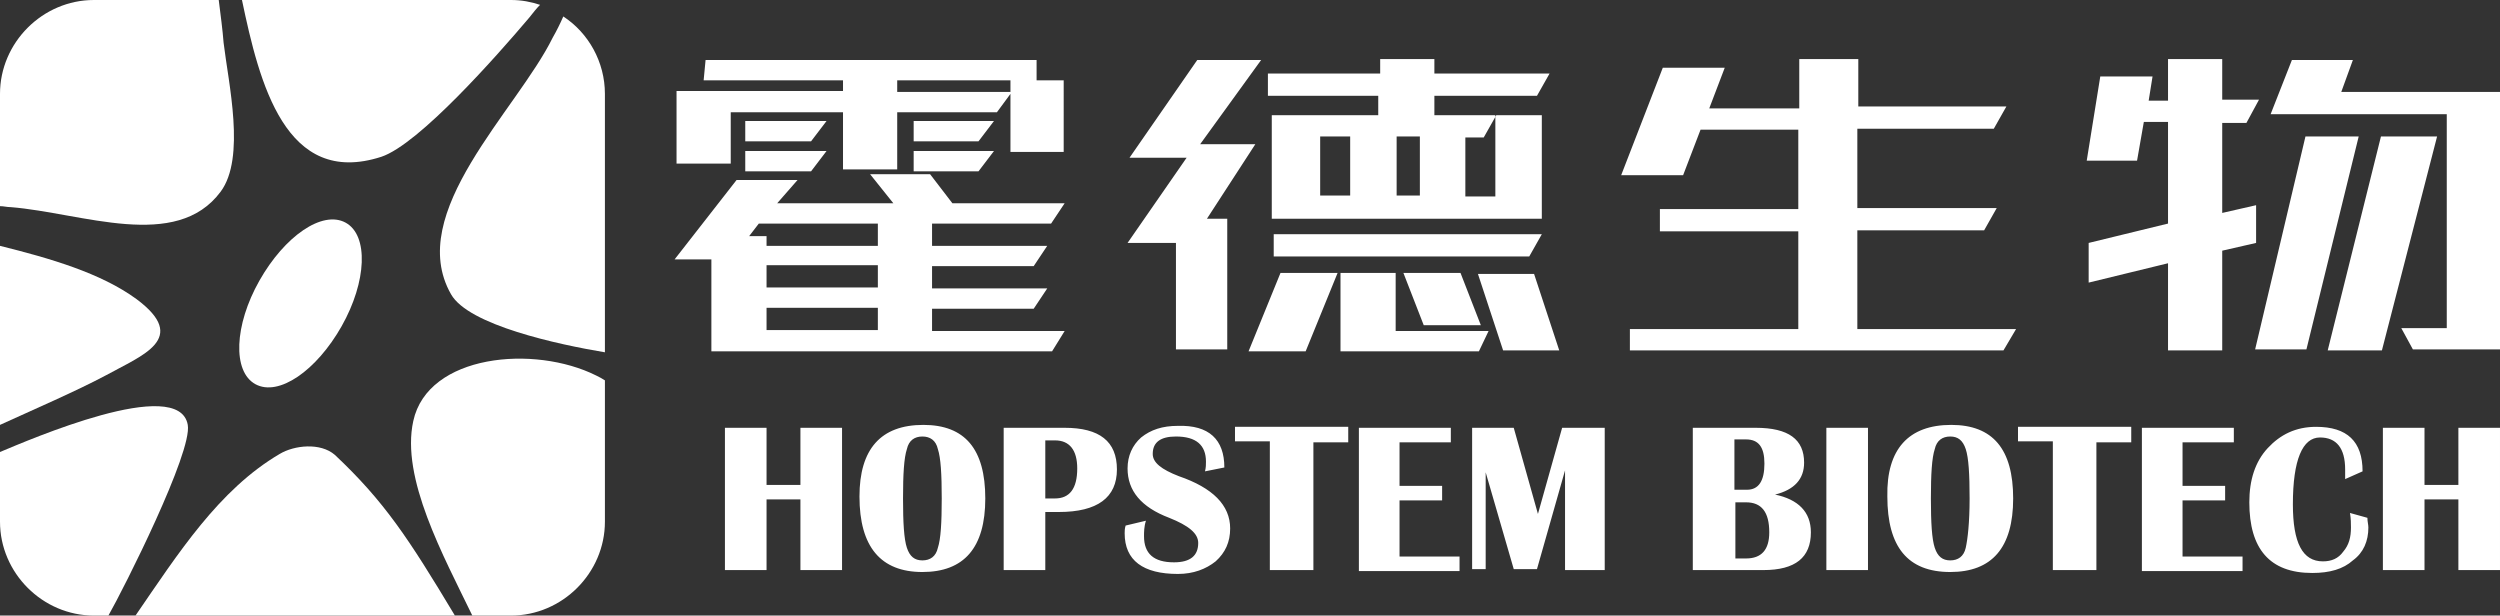
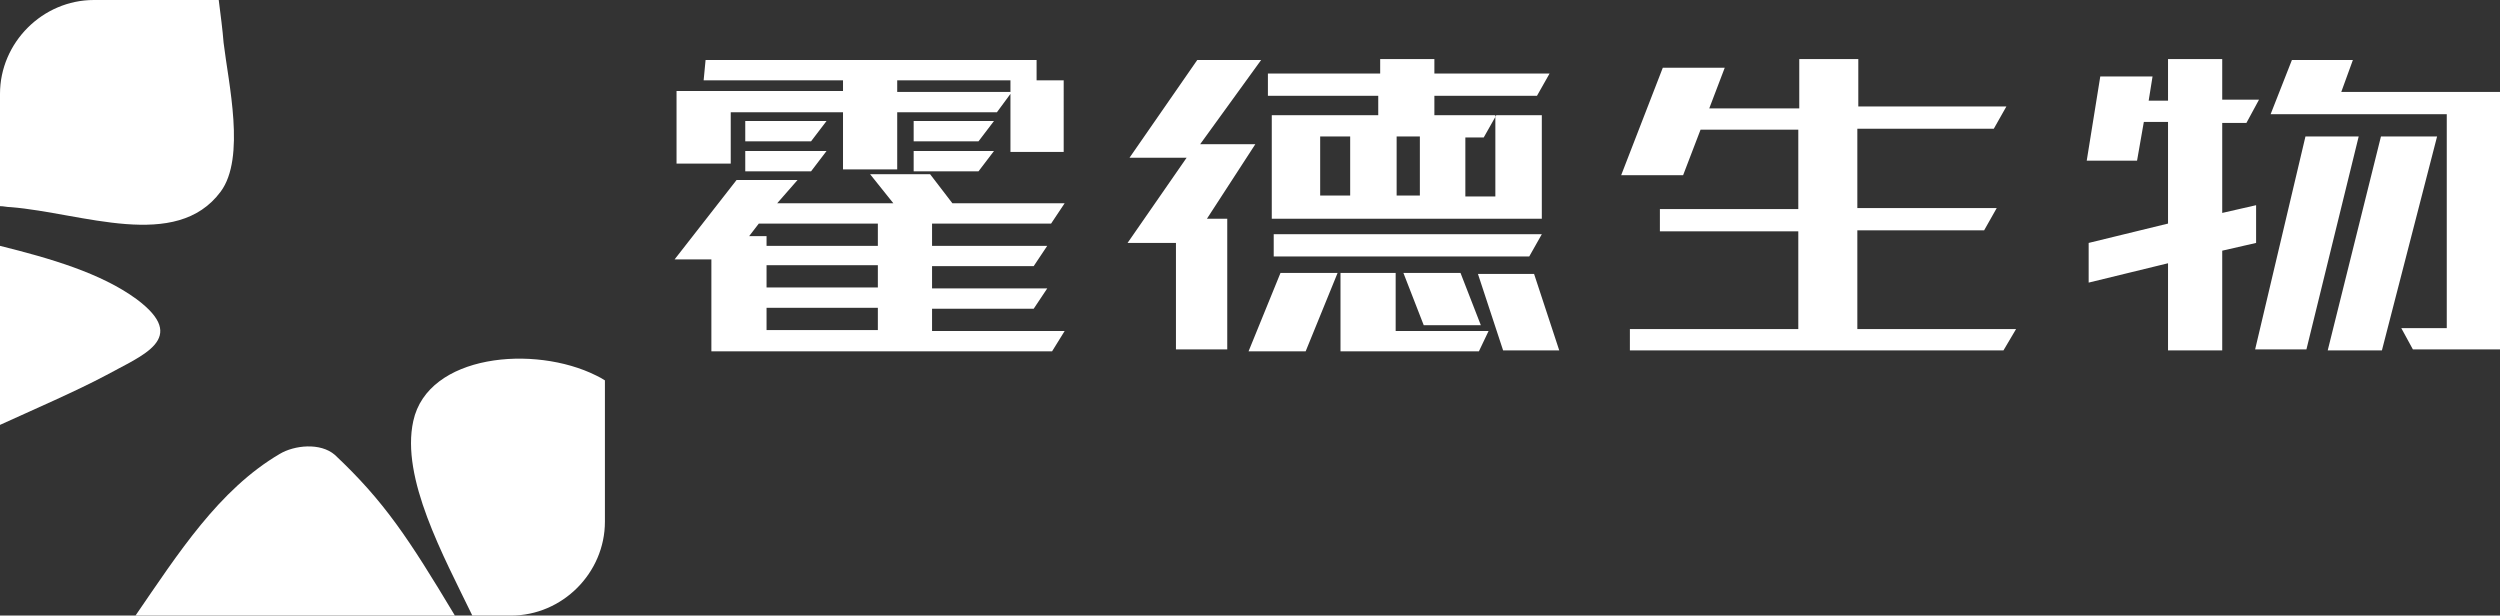
<svg xmlns="http://www.w3.org/2000/svg" version="1.1" id="_x37C_" x="0px" y="0px" viewBox="0 0 258.3 63.6" style="enable-background:new 0 0 258.3 63.6;" xml:space="preserve">
  <rect x="0" y="0" width="258.3" height="63.6" fill="#333333" stroke="none" />
  <style type="text/css">
	.st0{fill-rule:evenodd;clip-rule:evenodd;fill:#FFFFFF;}
</style>
  <g>
-     <path class="st0" d="M35.7,23c2.4,1.3,2.2,6.1-0.4,10.7c-2.6,4.6-6.5,7.3-8.9,6c-2.4-1.3-2.2-6.1,0.4-10.7   C29.4,24.4,33.3,21.7,35.7,23z" />
    <path class="st0" d="M0,43.9V25.4c5.2,1.3,10.4,2.8,14.1,5.5c5.5,4.1,0.6,5.8-3.2,7.9C7.9,40.4,3.5,42.3,0,43.9z" />
-     <path class="st0" d="M11.2,63.6H9.7c-5.3,0-9.7-4.4-9.7-9.7v-7.2c2.9-1.2,18.5-8,19.4-2.8C19.9,46.7,12.8,60.8,11.2,63.6z" />
    <path class="st0" d="M47,63.6h-33c4.4-6.4,8.6-13,14.9-16.7c1.5-0.9,4.2-1.2,5.7,0.1C39.7,51.8,42.2,55.6,47,63.6z" />
    <path class="st0" d="M62.5,39.3v14.6c0,5.3-4.4,9.7-9.7,9.7h-4c-3-6.2-7.4-14.2-6.1-20.1c1.5-6.9,12.5-7.9,18.9-4.7   C62,39,62.2,39.1,62.5,39.3z" />
-     <path class="st0" d="M58.2,1.7c2.6,1.7,4.3,4.7,4.3,8v26.7c-4.8-0.8-14.1-2.8-15.9-6C41.8,22,53.4,11.4,57.1,3.9   C57.5,3.2,57.9,2.4,58.2,1.7z" />
-     <path class="st0" d="M25,0h27.8c1.1,0,2.1,0.2,3,0.5c-0.4,0.4-0.7,0.8-1.1,1.3c-3.3,3.9-11.4,13.1-15.3,14.4   C29.5,19.4,26.8,8.6,25,0z" />
    <path class="st0" d="M9.7,0h12.9c0.2,1.6,0.4,3.1,0.5,4.4c0.5,4.2,2.3,11.9-0.3,15.4C18.2,26,8.5,22,1.1,21.4   c-0.4,0-0.7-0.1-1.1-0.1V9.7C0,4.4,4.4,0,9.7,0z" />
  </g>
  <path class="st0" d="M108.6,23.1H96.3v2.3h11.9l-1.4,2.1H96.3v2.3h11.9l-1.4,2.1H96.3v2.3H110l-1.3,2.1H73.5v-9.5h-3.8l6.4-8.2h6.3  L80.3,21h12l-2.4-3h6.2l2.3,3H110L108.6,23.1L108.6,23.1z M110,15.7h-5.6v-6l-1.4,1.9H92.7v5.9h-5.6v-5.9H75.5v5.3h-5.6V9.4h17.2  V8.3H72.7l0.2-2.1h34.2v2.1h2.8V15.7L110,15.7z M79.2,24.4v1h11.5v-2.3H78.4l-1,1.3H79.2L79.2,24.4z M79.2,34.1h11.5v-2.3H79.2V34.1  L79.2,34.1z M79.2,29.7h11.5v-2.3H79.2V29.7L79.2,29.7z M83.8,14.6l1.6-2.1H77v2.1H83.8L83.8,14.6z M83.8,17.7l1.6-2.1H77v2.1H83.8  L83.8,17.7z M101.1,17.7l1.6-2.1h-8.3v2.1H101.1L101.1,17.7z M101.1,14.6l1.6-2.1h-8.3v2.1H101.1L101.1,14.6z M104.4,8.3H92.7v1.2  h11.7V8.3L104.4,8.3z M148.2,7.6h11.9l-1.3,2.3h-10.6v2h6.4l-1.3,2.3h-1.9v6.1h3.1v-8.4h4.8v10.7h-27.9V11.9h0v0h11v-2H131V7.6h11.6  V6.1h5.6V7.6L148.2,7.6z M123.7,6.2h6.6l-6.3,8.7h5.7l-5,7.7h2.1v13.5h-5.3v-11h-5l6.1-8.8h-5.9L123.7,6.2L123.7,6.2z M138.5,36.3  v-8.1h5.7v6h9.6l-1,2.1H138.5L138.5,36.3z M158,26.5h-26.4v-2.3h27.7L158,26.5L158,26.5z M134.9,36.3l3.3-8.1h-5.9l-3.3,8.1H134.9  L134.9,36.3z M161.1,36.2l-2.6-7.9h-5.8l2.6,7.9H161.1L161.1,36.2z M153,33.6l-2.1-5.4h-5.9l2.1,5.4H153L153,33.6z M136.4,20.2h3.1  v-6.1h-3.1V20.2L136.4,20.2z M144.3,20.2h2.4v-6.1h-2.4V20.2L144.3,20.2z M207.3,11l-1.3,2.3h-14.1v8.2h14.4l-1.3,2.3h-13.1V34h16.4  l-1.3,2.2h-38.6V34h17.4V23.9h-14.3v-2.3h14.3v-8.2h-10.1l-1.8,4.7h-6.4l4.3-11.1h6.4l-1.6,4.2h9.3V6.1h6.1V11H207.3L207.3,11z   M233.1,25.1l-3.5,0.8v10.3H224v-9l-8.2,2v-4.1l8.2-2V12.6h-2.5l-0.7,4h-5.2l1.4-8.7h5.4l-0.4,2.5h2V6.1h5.6v4.2l3.8,0l-1.3,2.4  h-2.5v9.3l3.5-0.8V25.1L233.1,25.1z M258.3,9.5v26.6h-9l-1.2-2.2h4.7V11.8h-18.2l2.2-5.6h6.3l-1.2,3.3H258.3L258.3,9.5z M251.8,14.1  h-5.8l-5.5,22.1h5.6L251.8,14.1L251.8,14.1z M243.7,14.1h-5.5L233,36.1h5.3L243.7,14.1z" />
-   <path class="st0" d="M79.2,51.6v7.3h-4.3V44.2h4.3v5.9h3.5v-5.9h4.3v14.7h-4.3v-7.3H79.2L79.2,51.6z M95.4,43.9  c4.3,0,6.4,2.5,6.4,7.6c0,5.1-2.2,7.6-6.5,7.6s-6.5-2.6-6.5-7.8C88.8,46.4,91,43.9,95.4,43.9L95.4,43.9z M95.3,45.1  c-0.8,0-1.4,0.4-1.6,1.3c-0.3,0.9-0.4,2.6-0.4,5.1c0,2.5,0.1,4.2,0.4,5.1s0.8,1.3,1.6,1.3c0.8,0,1.4-0.4,1.6-1.3  c0.3-0.9,0.4-2.6,0.4-5.1c0-2.5-0.1-4.2-0.4-5.1C96.7,45.5,96.1,45.1,95.3,45.1L95.3,45.1z M103.7,58.9V44.2h6.3  c3.6,0,5.4,1.4,5.4,4.3c0,2.9-2,4.4-6,4.4H108v6H103.7L103.7,58.9z M108,51.5h1c1.5,0,2.3-1,2.3-3.1c0-1.9-0.8-2.9-2.3-2.9h-1V51.5  L108,51.5z M126.5,48.3l-2,0.4c0.1-0.4,0.1-0.7,0.1-1c0-1.7-1-2.6-3.1-2.6c-1.6,0-2.4,0.6-2.4,1.8c0,0.9,0.9,1.6,2.7,2.3  c3.5,1.2,5.3,3,5.3,5.4c0,1.4-0.5,2.5-1.5,3.4c-1,0.8-2.3,1.3-3.9,1.3c-3.6,0-5.5-1.4-5.5-4.2c0-0.2,0-0.5,0.1-0.8l2.1-0.5  c-0.2,0.6-0.2,1.2-0.2,1.6c0,1.8,1,2.7,3.1,2.7c1.7,0,2.5-0.7,2.5-2c0-1-1-1.8-3-2.6c-2.9-1.1-4.3-2.8-4.3-5.1  c0-1.3,0.5-2.4,1.4-3.2c1-0.8,2.2-1.2,3.8-1.2C124.9,43.9,126.5,45.4,126.5,48.3L126.5,48.3z M139.3,44.2v1.5h-3.6v13.2h-4.5V45.6  h-3.6v-1.5H139.3L139.3,44.2z M149.9,44.2v1.5h-5.3v4.5h4.4v1.5h-4.4v5.8h6.2v1.5h-10.4V44.2H149.9L149.9,44.2z M165.8,44.2v14.7  h-4.1V48.6l-2.9,10.2h-2.4l-2.9-10v10h-1.4V44.2h4.3l2.5,8.9l2.5-8.9H165.8L165.8,44.2z M174.9,58.9V44.2h6.5c3.4,0,5,1.2,5,3.6  c0,1.7-1,2.8-3,3.3c2.4,0.5,3.7,1.8,3.7,3.9c0,2.6-1.6,3.9-4.9,3.9H174.9L174.9,58.9z M179.2,57.7h1.2c1.6,0,2.4-0.9,2.4-2.7  c0-2.1-0.8-3.1-2.4-3.1h-1.1V57.7L179.2,57.7z M179.2,50.6h1.3c1.2,0,1.8-0.9,1.8-2.7c0-1.7-0.6-2.5-1.9-2.5h-1.2V50.6L179.2,50.6z   M193,44.2v14.7h-4.3V44.2H193L193,44.2z M201.6,43.9c4.3,0,6.4,2.5,6.4,7.6c0,5.1-2.2,7.6-6.5,7.6c-4.4,0-6.5-2.6-6.5-7.8  C194.9,46.4,197.2,43.9,201.6,43.9L201.6,43.9z M201.5,45.1c-0.8,0-1.4,0.4-1.6,1.3c-0.3,0.9-0.4,2.6-0.4,5.1c0,2.5,0.1,4.2,0.4,5.1  c0.3,0.9,0.8,1.3,1.6,1.3c0.8,0,1.4-0.4,1.6-1.3s0.4-2.6,0.4-5.1c0-2.5-0.1-4.2-0.4-5.1C202.8,45.5,202.3,45.1,201.5,45.1  L201.5,45.1z M220.2,44.2v1.5h-3.6v13.2h-4.5V45.6h-3.6v-1.5H220.2L220.2,44.2z M230.8,44.2v1.5h-5.3v4.5h4.4v1.5h-4.4v5.8h6.2v1.5  h-10.4V44.2H230.8L230.8,44.2z M242.8,53l1.8,0.5c0,0.4,0.1,0.7,0.1,1c0,1.4-0.5,2.6-1.6,3.4c-1,0.9-2.4,1.3-4.2,1.3  c-4.4,0-6.5-2.5-6.5-7.3c0-2.3,0.6-4.2,1.9-5.6c1.3-1.4,2.9-2.2,5-2.2c3.2,0,4.8,1.5,4.8,4.6l-1.8,0.8c0-0.4,0-0.8,0-1  c0-2.2-0.9-3.3-2.6-3.3c-1.8,0-2.8,2.3-2.8,6.9c0,4,1,5.9,3.1,5.9c0.9,0,1.6-0.3,2.1-1c0.6-0.7,0.8-1.5,0.8-2.5  C242.9,54.1,242.9,53.6,242.8,53L242.8,53z M250.5,51.6v7.3h-4.3V44.2h4.3v5.9h3.5v-5.9h4.3v14.7H254v-7.3H250.5z" />
</svg>